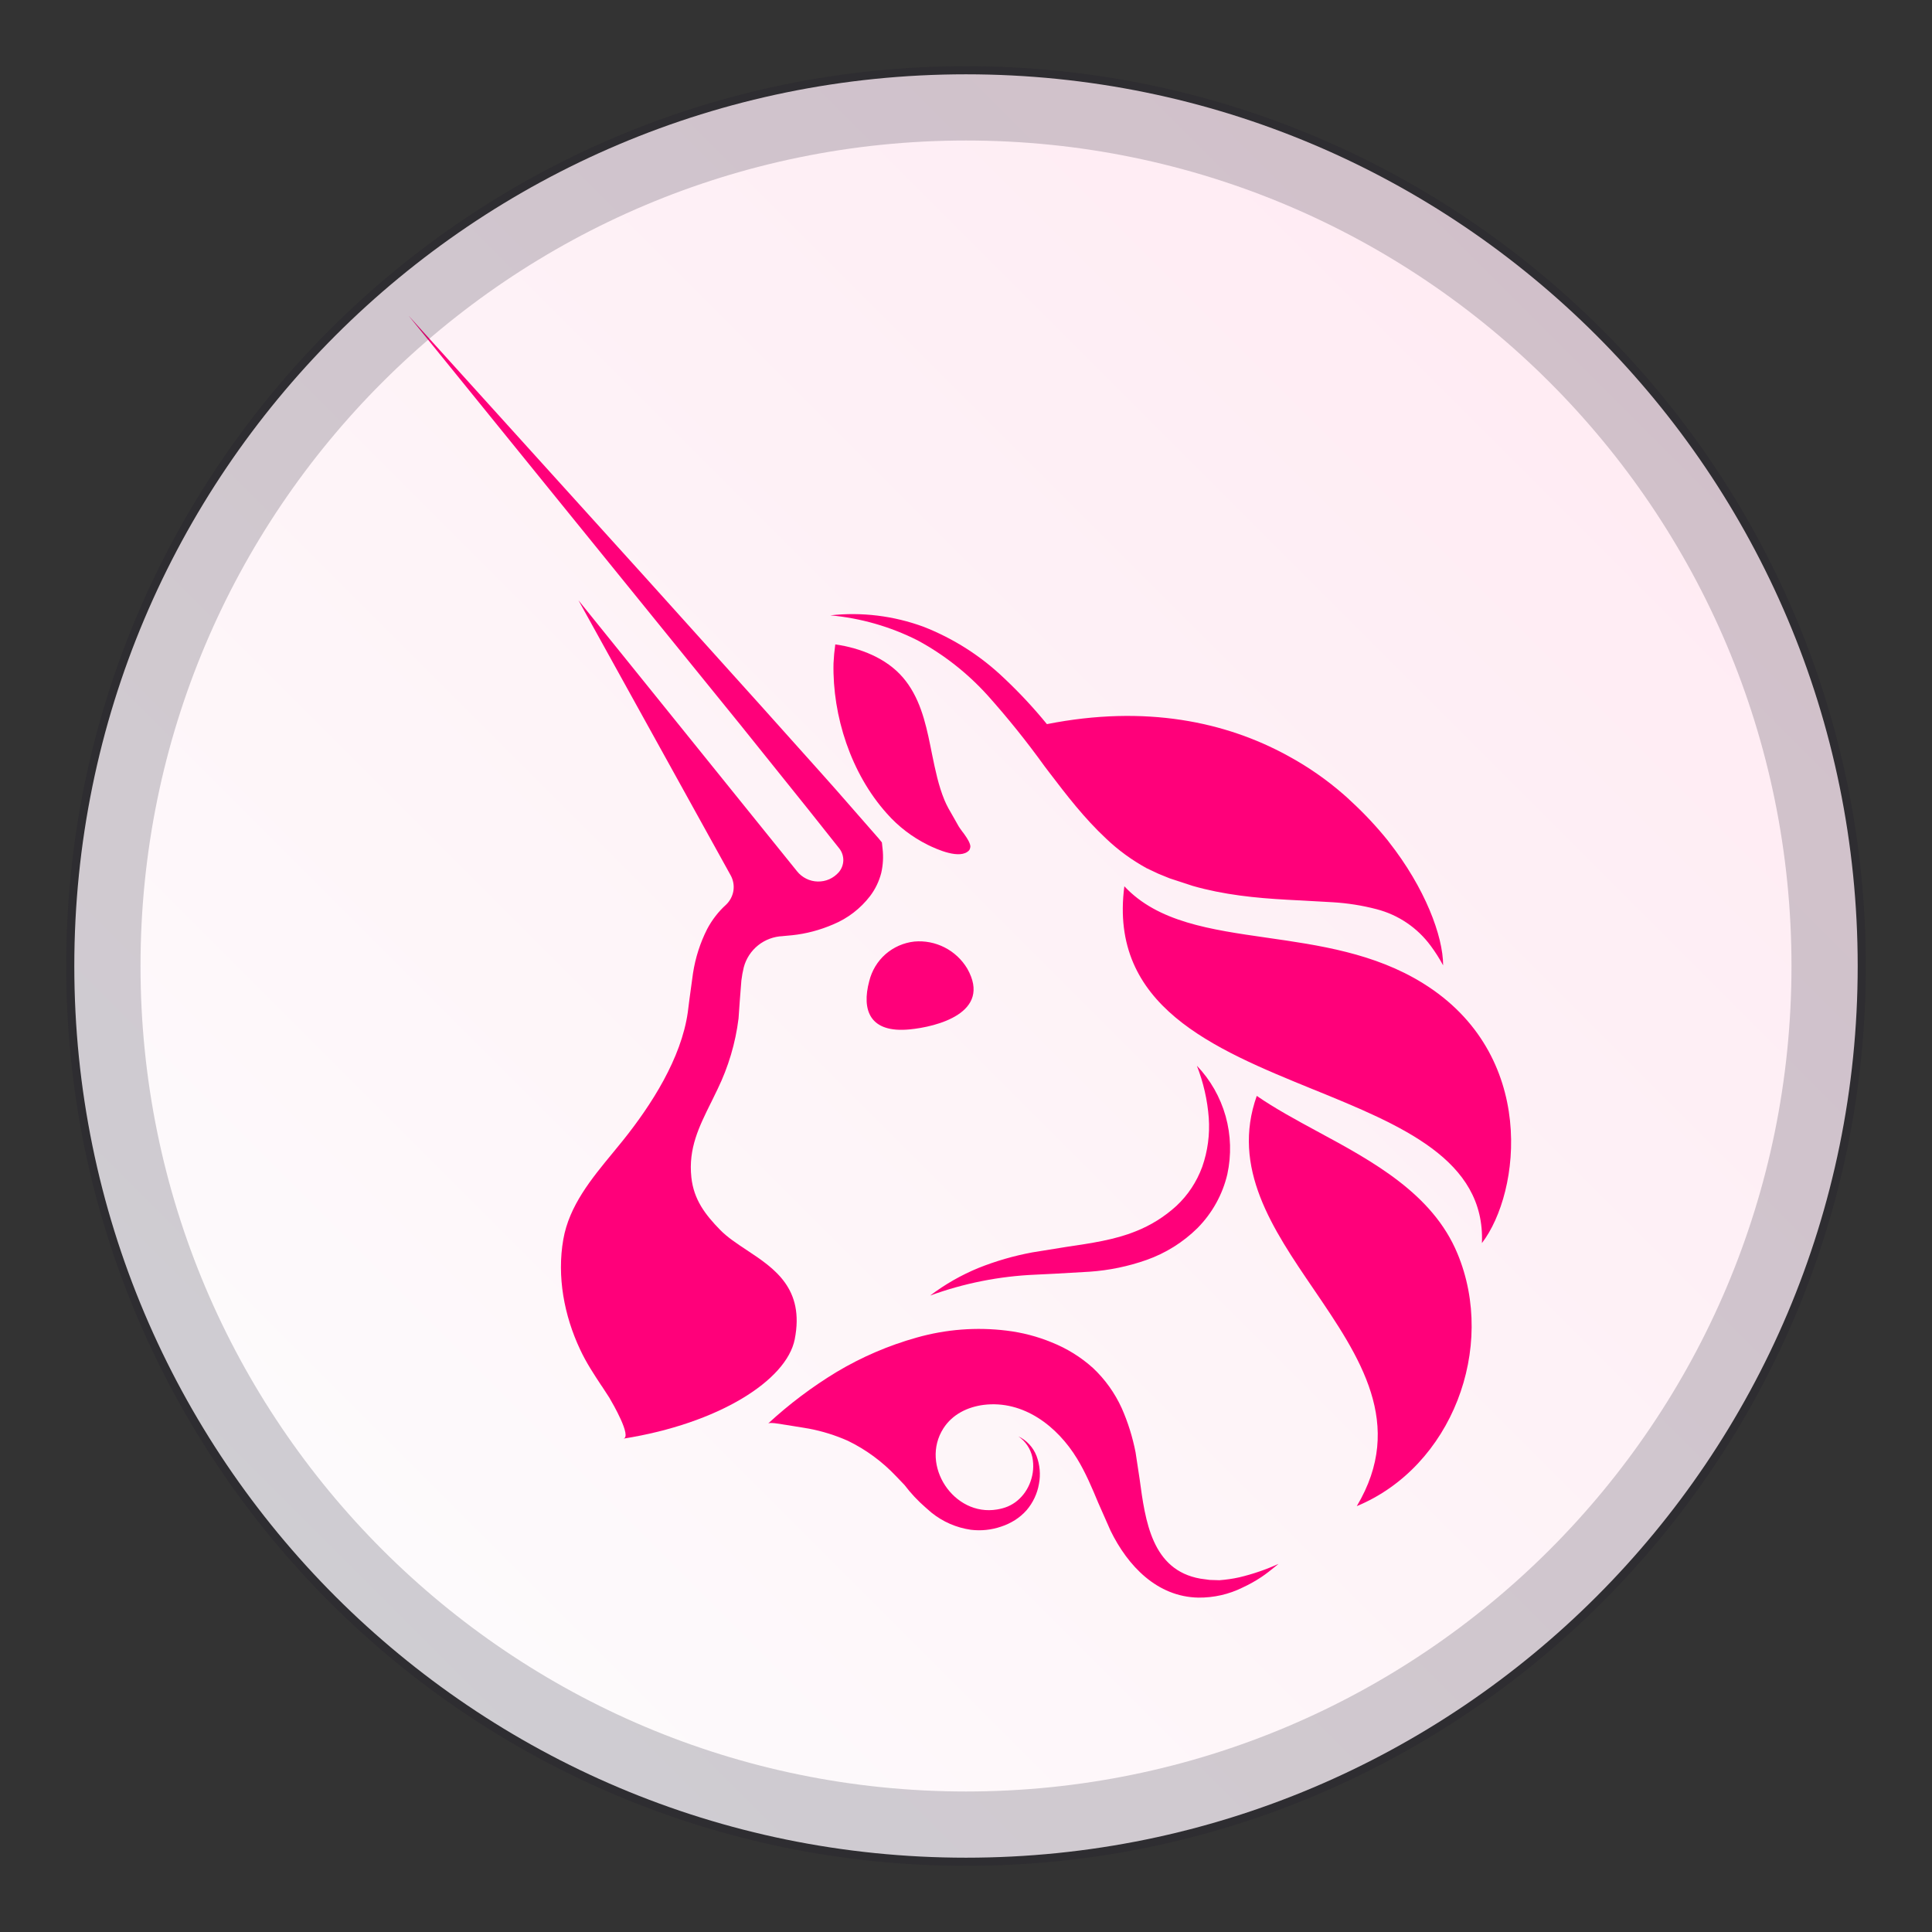
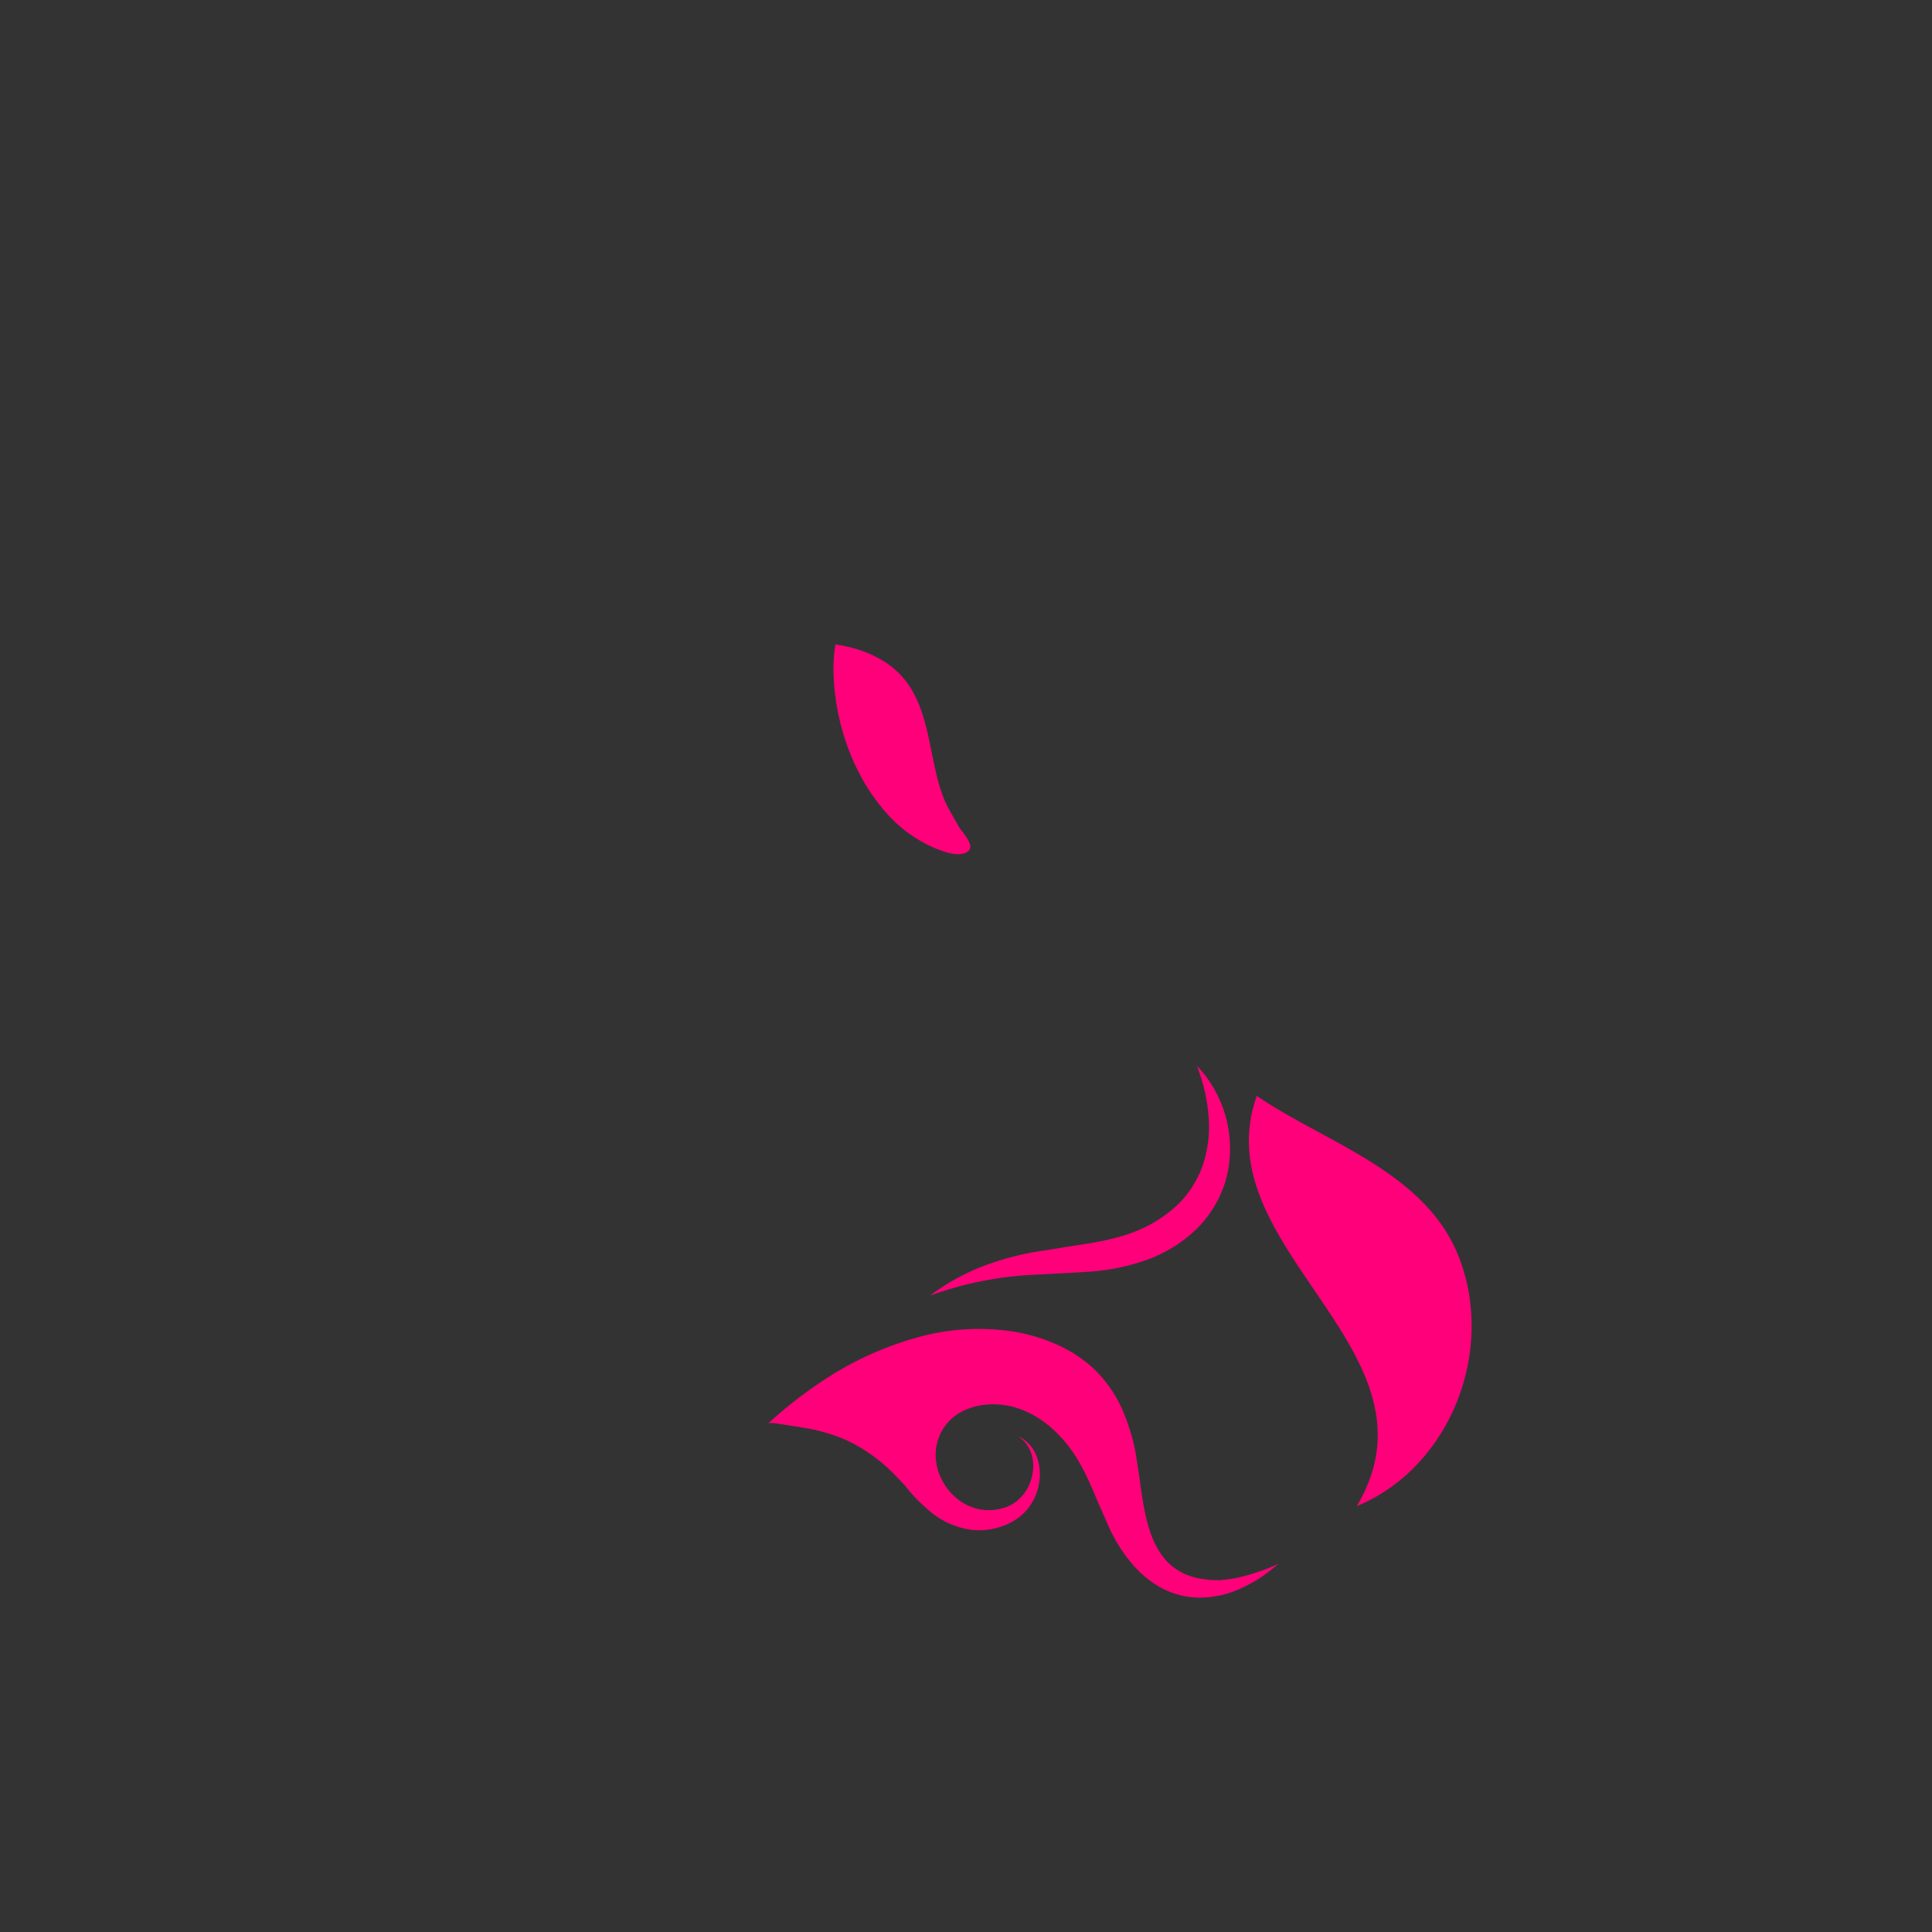
<svg xmlns="http://www.w3.org/2000/svg" viewBox="0 0 26 26" fill="none">
  <rect x="0" y="0" width="26" height="26" fill="#333333" stroke="none" />
-   <path d="M13 25C19.627 25 25 19.627 25 13C25 6.373 19.627 1 13 1C6.373 1 1 6.373 1 13C1 19.627 6.373 25 13 25Z" fill="url(#paint0_linear)" />
-   <path d="M11.709 12.059C11.779 11.967 11.83 11.861 11.859 11.749C11.884 11.641 11.89 11.529 11.877 11.419L11.868 11.337L11.825 11.284L11.25 10.627L11.04 10.391L10.251 9.51L8.67 7.754L5.5 4.25L9.965 9.756L10.876 10.891L11.297 11.421C11.332 11.467 11.35 11.523 11.349 11.58C11.347 11.638 11.326 11.693 11.289 11.737C11.254 11.777 11.21 11.81 11.161 11.832C11.112 11.854 11.058 11.864 11.005 11.863C10.951 11.862 10.898 11.849 10.85 11.825C10.802 11.801 10.759 11.767 10.726 11.725L7.785 8.079L9.832 11.778C9.868 11.842 9.881 11.916 9.87 11.988C9.858 12.06 9.823 12.126 9.77 12.176C9.667 12.269 9.582 12.38 9.517 12.502C9.422 12.69 9.358 12.89 9.326 13.098L9.278 13.449L9.256 13.623C9.168 14.244 8.766 14.87 8.383 15.348L8.244 15.518C7.958 15.865 7.66 16.227 7.581 16.678C7.493 17.178 7.592 17.705 7.807 18.161C7.888 18.336 7.992 18.493 8.096 18.651L8.097 18.652L8.099 18.654L8.205 18.817L8.206 18.82C8.237 18.872 8.511 19.342 8.387 19.361C9.671 19.158 10.585 18.577 10.695 18.024C10.83 17.34 10.421 17.069 10.049 16.823C9.916 16.735 9.789 16.651 9.692 16.552C9.489 16.344 9.336 16.143 9.304 15.844C9.262 15.455 9.407 15.165 9.566 14.843L9.567 14.843L9.567 14.842L9.656 14.659C9.802 14.359 9.898 14.037 9.939 13.706L9.955 13.477L9.977 13.196C9.984 13.136 9.995 13.077 10.009 13.019C10.04 12.901 10.108 12.797 10.203 12.721C10.297 12.646 10.413 12.603 10.534 12.598L10.541 12.597L10.66 12.586C10.851 12.566 11.037 12.516 11.213 12.44C11.409 12.359 11.58 12.227 11.709 12.059L11.709 12.059ZM19.421 12.991L19.418 12.986C19.37 12.897 19.315 12.811 19.255 12.73C19.076 12.486 18.819 12.312 18.527 12.236C18.333 12.185 18.135 12.154 17.935 12.142L17.491 12.117L17.484 12.117L17.317 12.108C16.898 12.085 16.469 12.042 16.051 11.922L15.74 11.82L15.588 11.758L15.431 11.684C15.233 11.575 15.051 11.443 14.888 11.288C14.591 11.011 14.352 10.699 14.118 10.392V10.392L14.058 10.313C13.819 9.981 13.562 9.661 13.289 9.356C13.019 9.058 12.701 8.808 12.347 8.617C11.98 8.432 11.582 8.318 11.174 8.281C11.597 8.234 12.026 8.287 12.427 8.434C12.831 8.592 13.2 8.827 13.514 9.128C13.719 9.321 13.911 9.527 14.089 9.745C15.419 9.482 16.497 9.715 17.326 10.168L17.344 10.178C17.608 10.322 17.855 10.494 18.082 10.692C18.117 10.723 18.152 10.754 18.186 10.787C18.363 10.95 18.527 11.126 18.678 11.313L18.689 11.328C19.179 11.951 19.42 12.598 19.421 12.99V12.991ZM12.243 13.853C12.598 13.819 13.356 13.633 13.017 13.035C12.944 12.913 12.838 12.814 12.712 12.75C12.586 12.686 12.445 12.658 12.304 12.671C12.161 12.687 12.026 12.746 11.917 12.841C11.809 12.936 11.733 13.062 11.698 13.203C11.593 13.594 11.704 13.906 12.243 13.853ZM17.676 14.662H17.677C18.857 15.143 19.99 15.605 19.943 16.729C20.466 16.046 20.692 14.188 19.151 13.233C18.498 12.827 17.75 12.72 17.054 12.62H17.054C16.287 12.51 15.581 12.409 15.131 11.927C14.921 13.539 16.33 14.113 17.676 14.662Z" fill="#FF007A" />
  <path d="M18.124 10.729L18.188 10.787L18.115 10.721L18.084 10.692L18.124 10.729ZM11.241 8.672C11.58 8.721 11.926 8.857 12.149 9.115C12.373 9.374 12.454 9.711 12.519 10.031L12.544 10.155C12.587 10.363 12.629 10.571 12.71 10.767C12.741 10.842 12.781 10.911 12.821 10.979V10.979L12.884 11.09C12.903 11.128 12.93 11.163 12.956 11.199L12.957 11.199C12.994 11.25 13.032 11.301 13.052 11.357C13.057 11.371 13.06 11.386 13.058 11.401C13.056 11.416 13.051 11.431 13.042 11.443C12.924 11.574 12.604 11.428 12.484 11.369C12.276 11.265 12.089 11.123 11.935 10.948C11.451 10.409 11.202 9.634 11.217 8.928C11.221 8.842 11.229 8.756 11.241 8.672ZM17.68 17.351C17.125 16.537 16.568 15.718 16.913 14.748C17.155 14.915 17.436 15.068 17.726 15.225C18.474 15.629 19.279 16.064 19.613 16.868C20.143 18.138 19.537 19.739 18.259 20.269C18.917 19.166 18.3 18.262 17.68 17.351V17.351ZM12.518 17.435C12.717 17.284 12.936 17.159 13.167 17.064C13.402 16.97 13.645 16.9 13.893 16.854L14.352 16.78C14.683 16.731 15.001 16.685 15.282 16.571C15.484 16.492 15.67 16.376 15.831 16.229C15.987 16.084 16.105 15.904 16.179 15.703C16.253 15.492 16.283 15.267 16.267 15.043C16.249 14.803 16.195 14.567 16.107 14.342C16.29 14.533 16.422 14.766 16.494 15.021C16.565 15.275 16.573 15.543 16.517 15.802C16.453 16.075 16.314 16.325 16.117 16.525C15.922 16.718 15.687 16.865 15.429 16.956C15.182 17.043 14.925 17.096 14.664 17.114L14.195 17.141L13.931 17.154C13.448 17.175 12.972 17.269 12.518 17.435V17.435ZM17.159 21.084L17.18 21.067L17.196 21.054L17.206 21.046C17.036 21.123 16.859 21.184 16.677 21.227C16.589 21.247 16.5 21.259 16.411 21.266L16.28 21.262L16.155 21.245C15.501 21.13 15.413 20.472 15.336 19.901L15.282 19.545C15.242 19.341 15.18 19.141 15.096 18.951C15.003 18.747 14.872 18.563 14.709 18.41C14.546 18.263 14.357 18.146 14.153 18.065C13.959 17.985 13.755 17.932 13.547 17.907C13.141 17.857 12.731 17.889 12.338 18C11.959 18.106 11.596 18.262 11.258 18.464C10.928 18.664 10.62 18.896 10.336 19.158C10.358 19.138 10.483 19.16 10.559 19.173H10.56L10.612 19.181L10.886 19.226C11.066 19.26 11.242 19.315 11.409 19.389C11.653 19.507 11.873 19.669 12.059 19.866L12.173 19.985C12.257 20.096 12.353 20.198 12.458 20.289L12.536 20.357C12.689 20.48 12.871 20.559 13.065 20.587C13.203 20.604 13.343 20.589 13.474 20.544C13.539 20.523 13.601 20.493 13.659 20.457C13.717 20.42 13.77 20.375 13.816 20.323C13.902 20.222 13.96 20.099 13.982 19.968C14.006 19.843 13.994 19.713 13.949 19.593C13.904 19.477 13.817 19.383 13.705 19.33C13.801 19.396 13.869 19.497 13.893 19.611C13.915 19.72 13.906 19.833 13.868 19.938C13.833 20.038 13.772 20.128 13.69 20.196C13.652 20.228 13.608 20.254 13.562 20.274C13.516 20.293 13.467 20.306 13.418 20.314C12.835 20.412 12.378 19.718 12.696 19.222C12.818 19.032 13.022 18.934 13.239 18.906C13.773 18.841 14.229 19.193 14.495 19.63C14.61 19.818 14.695 20.021 14.78 20.225L14.947 20.603C15.178 21.073 15.571 21.49 16.128 21.5C16.334 21.502 16.537 21.456 16.721 21.365C16.81 21.324 16.896 21.276 16.977 21.222C17.041 21.179 17.101 21.131 17.159 21.084Z" fill="#FF007A" />
  <g style="mix-blend-mode:multiply" opacity="0.2">
-     <path d="M13 24.609C19.411 24.609 24.609 19.411 24.609 13C24.609 6.589 19.411 1.391 13 1.391C6.589 1.391 1.391 6.589 1.391 13C1.391 19.411 6.589 24.609 13 24.609Z" stroke="#191326" />
-   </g>
+     </g>
  <defs>
    <linearGradient id="paint0_linear" x1="25" y1="1" x2="1" y2="25" gradientUnits="userSpaceOnUse">
      <stop stop-color="#FFE8F1" />
      <stop offset="1" stop-color="#FDFEFE" />
    </linearGradient>
  </defs>
</svg>